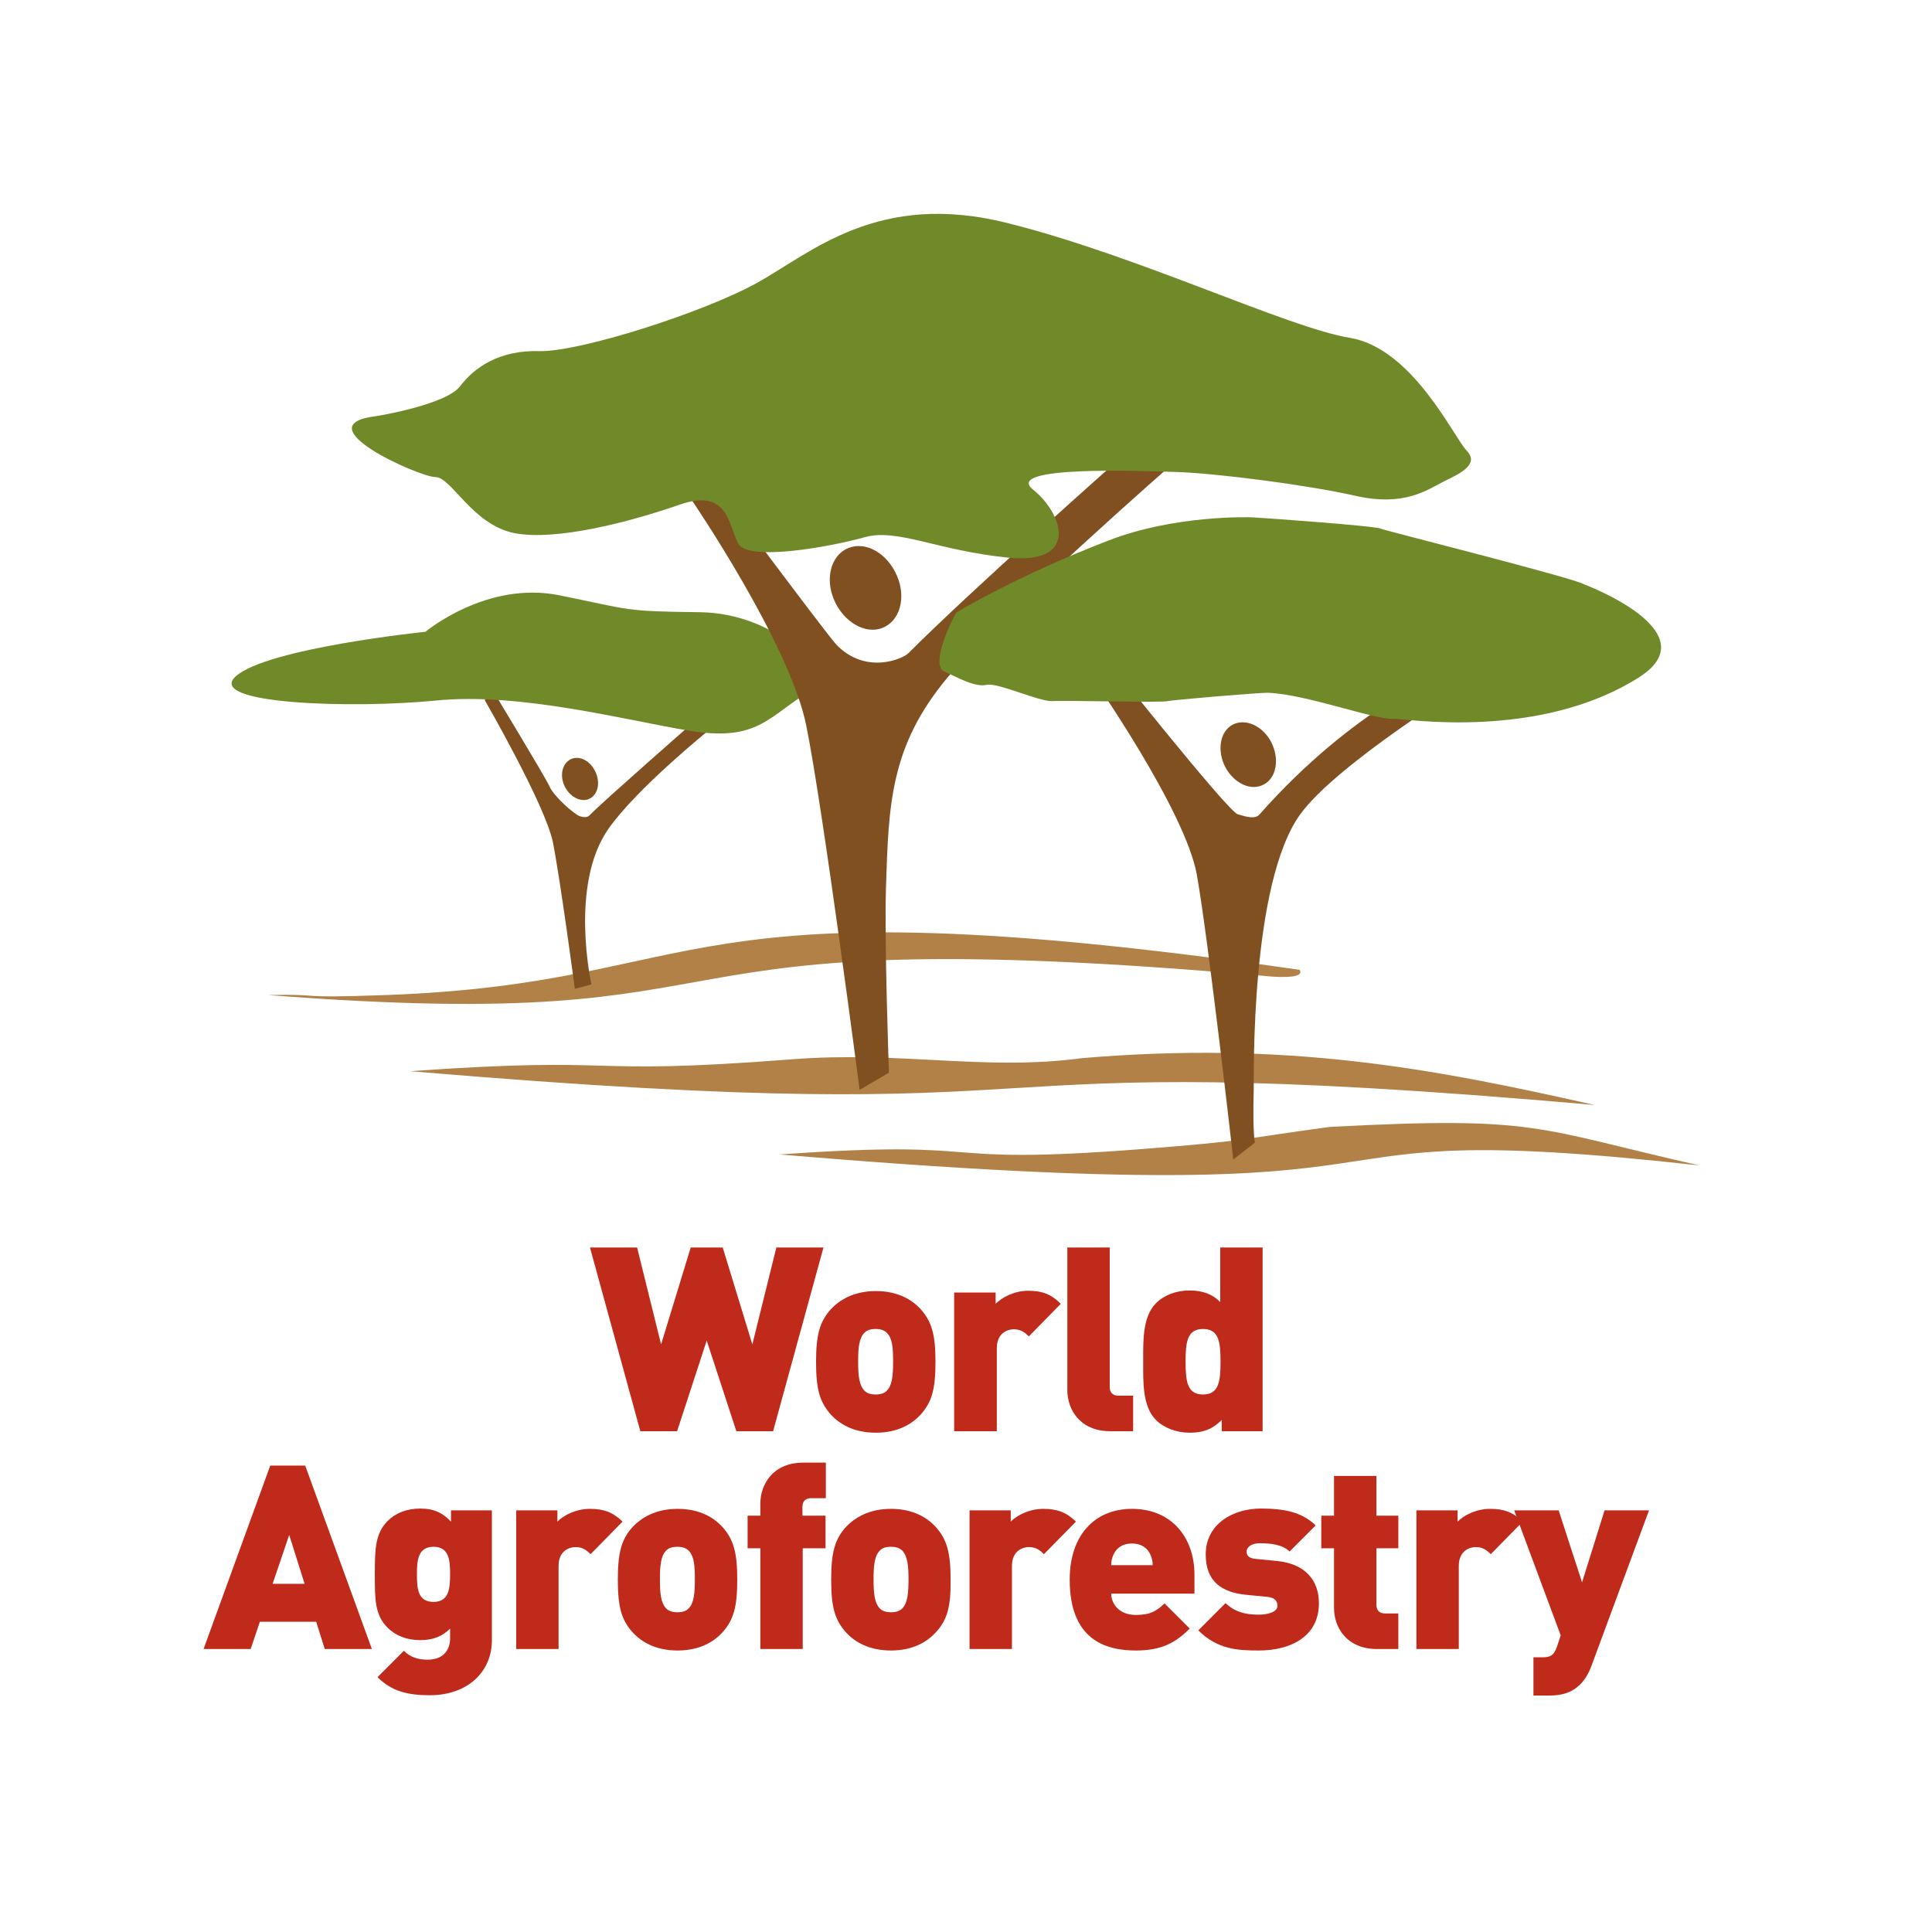
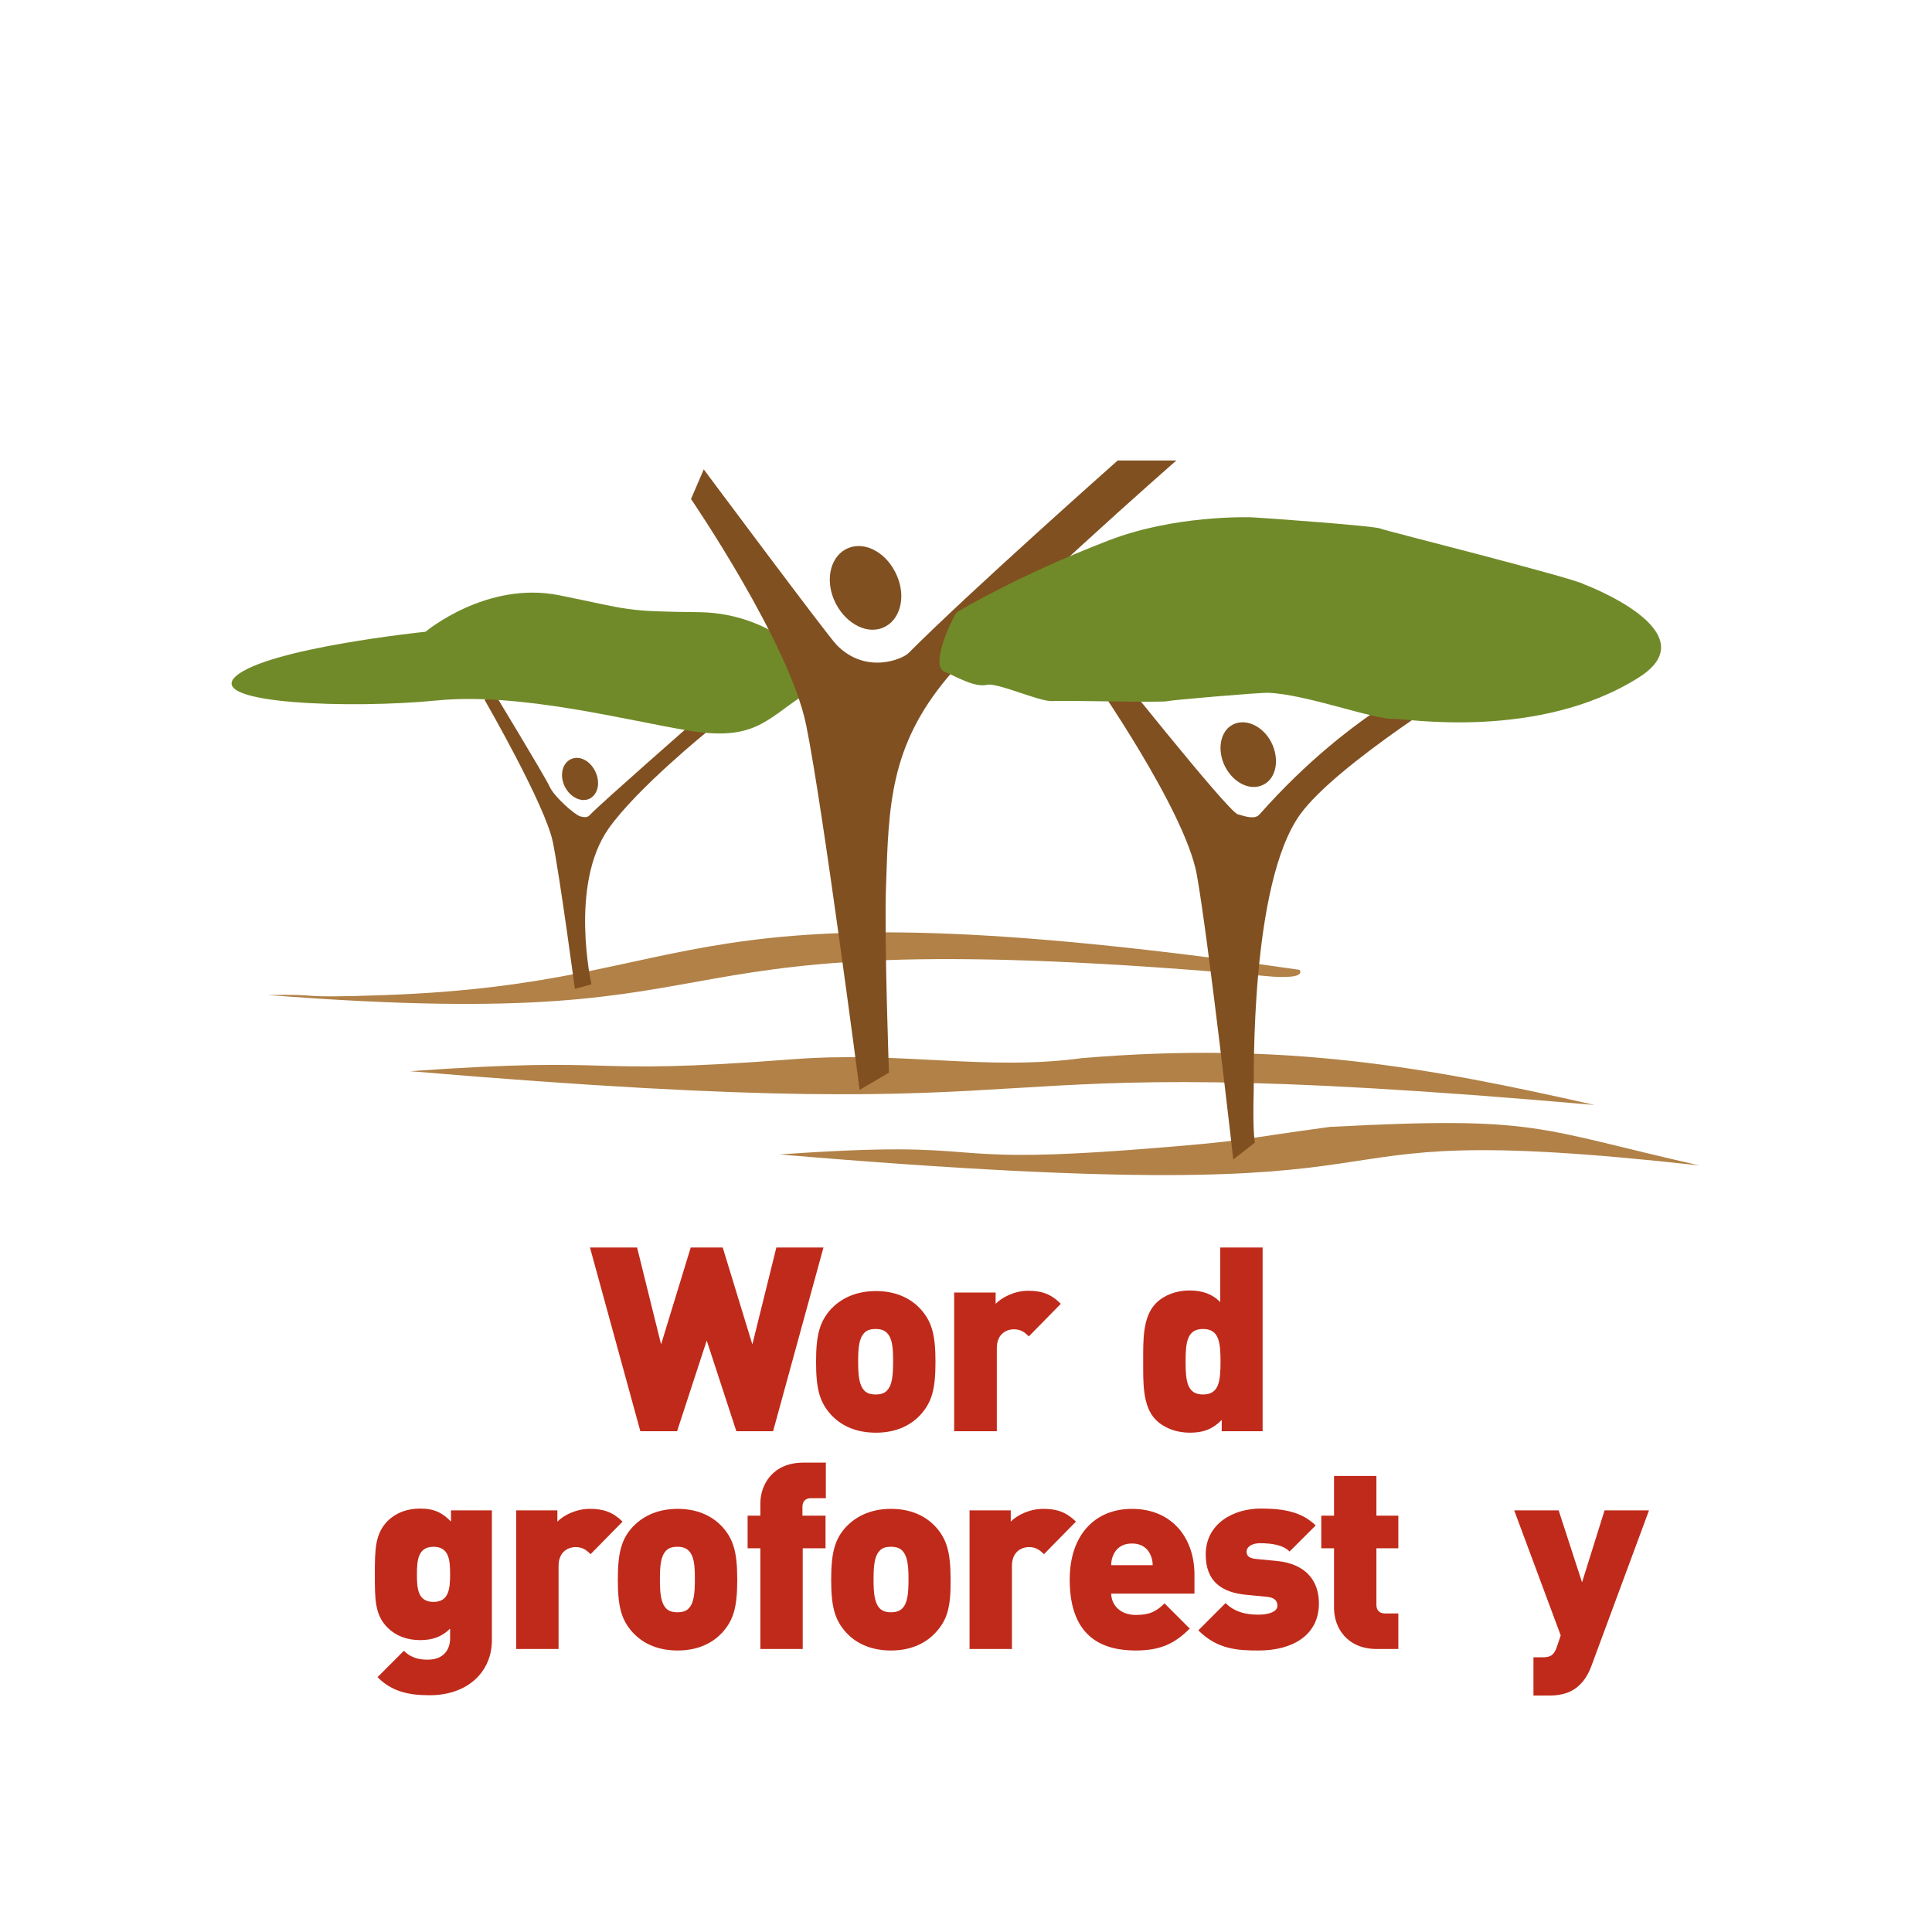
<svg xmlns="http://www.w3.org/2000/svg" version="1.1" id="layer" x="0px" y="0px" viewBox="-153 -46 652 652" style="enable-background:new -153 -46 652 652;" xml:space="preserve">
  <style type="text/css">
	.st0{fill:#C02A1A;}
	.st1{fill-rule:evenodd;clip-rule:evenodd;fill:#B18147;}
	.st2{fill:#805021;}
	.st3{fill:#718A29;}
</style>
  <polygon class="st0" points="107.9,437 95.5,437 85.5,406.4 75.5,437 63.1,437 46.1,375 62,375 70.1,407.7 80.1,375 90.9,375   100.9,407.7 109,375 124.9,375 " />
  <g>
    <path class="st0" d="M157.6,431.5c-2.8,3-7.5,6-15,6c-7.6,0-12.3-3-15.1-6c-3.9-4.3-5.1-8.7-5.1-17.9c0-9.1,1.2-13.6,5.1-17.9   c2.8-2.9,7.5-6,15.1-6c7.6,0,12.3,3.1,15,6c3.9,4.3,5.1,8.8,5.1,17.9C162.7,422.8,161.5,427.2,157.6,431.5 M146.3,403.8   c-0.9-0.9-2.1-1.3-3.8-1.3c-1.7,0-3,0.4-3.8,1.3c-1.8,1.8-2.1,5.1-2.1,9.7c0,4.6,0.3,7.9,2.1,9.8c0.9,0.9,2.1,1.3,3.8,1.3   c1.7,0,3-0.4,3.8-1.3c1.8-1.8,2.1-5.1,2.1-9.8C148.4,409,148.2,405.7,146.3,403.8" />
    <path class="st0" d="M194.2,405c-1.4-1.4-2.7-2.4-5.1-2.4c-1.9,0-5.7,1.1-5.7,6.4v28H169v-46.8H183v3.8c2.1-2.1,6.2-4.4,11-4.4   c4.6,0,7.7,1.1,11,4.4L194.2,405z" />
-     <path class="st0" d="M221.7,437c-10.3,0-14.5-7.4-14.5-13.8V375h14.3v47.1c0,1.8,1,2.9,2.9,2.9h5v12H221.7z" />
    <path class="st0" d="M259.3,437v-3.8c-2.9,2.9-5.9,4.3-10.8,4.3c-4.5,0-8.7-1.6-11.4-4.3c-4.6-4.6-4.3-12.8-4.3-19.7   c0-6.9-0.3-15,4.3-19.7c2.7-2.7,6.8-4.3,11.3-4.3c4.6,0,7.8,1.3,10.4,3.9V375h14.3V437H259.3z M253,402.5c-5.3,0-5.9,4.3-5.9,11   c0,6.8,0.6,11.1,5.9,11.1c5.3,0,5.9-4.3,5.9-11.1C258.9,406.8,258.3,402.5,253,402.5" />
-     <path class="st0" d="M-43.4,510.5l-2.9-9.2h-19l-3.1,9.2h-15.9l22.5-61.9H-50l22.5,61.9H-43.4z M-55.4,472l-5.6,16.5h10.8   L-55.4,472z" />
    <path class="st0" d="M-8,526.1c-7.3,0-12.8-1.3-17.6-6.1l8.9-8.9c2.2,2.2,4.8,3,8,3c6,0,7.6-4.1,7.6-7.1v-3.4   c-2.6,2.6-5.7,3.9-10.1,3.9c-4.5,0-8.3-1.5-11-4.2c-4.3-4.3-4.3-9.5-4.3-18c0-8.5,0.1-13.7,4.3-18c2.7-2.7,6.5-4.2,11-4.2   c4.8,0,7.6,1.5,10.4,4.4v-3.8h13.8v43.4C13.2,518.2,4.8,526.1-8,526.1 M-6.7,476c-5.2,0-5.6,4.5-5.6,9.3c0,4.8,0.3,9.3,5.6,9.3   c5.2,0,5.6-4.5,5.6-9.3C-1.1,480.6-1.4,476-6.7,476" />
    <path class="st0" d="M46.3,478.5c-1.4-1.4-2.7-2.4-5.1-2.4c-1.9,0-5.7,1.1-5.7,6.4v28H21.2v-46.8h13.9v3.8c2.1-2.1,6.2-4.3,11-4.3   c4.6,0,7.7,1.1,11,4.3L46.3,478.5z" />
    <path class="st0" d="M90.7,505c-2.8,3-7.5,6-15,6c-7.6,0-12.3-3-15.1-6c-3.9-4.3-5.1-8.7-5.1-17.9c0-9.1,1.2-13.7,5.1-17.9   c2.8-2.9,7.5-6,15.1-6c7.6,0,12.3,3.1,15,6c3.9,4.3,5.1,8.8,5.1,17.9C95.8,496.3,94.6,500.7,90.7,505 M79.4,477.3   c-0.9-0.9-2.1-1.3-3.8-1.3c-1.7,0-3,0.4-3.8,1.3c-1.8,1.8-2.1,5.1-2.1,9.7c0,4.6,0.3,7.9,2.1,9.8c0.9,0.9,2.1,1.3,3.8,1.3   c1.7,0,3-0.4,3.8-1.3c1.8-1.8,2.1-5.2,2.1-9.8C81.5,482.5,81.3,479.2,79.4,477.3" />
    <path class="st0" d="M117.9,476.5v34h-14.3v-34h-4.3v-11h4.3v-4.1c0-6.4,4.2-13.8,14.5-13.8h7.6v12h-5c-1.9,0-2.9,1.1-2.9,2.9v3   h7.8v11H117.9z" />
    <path class="st0" d="M162.7,505c-2.8,3-7.5,6-15,6c-7.6,0-12.3-3-15.1-6c-3.9-4.3-5.1-8.7-5.1-17.9c0-9.1,1.2-13.7,5.1-17.9   c2.8-2.9,7.5-6,15.1-6c7.6,0,12.3,3.1,15,6c3.9,4.3,5.1,8.8,5.1,17.9C167.9,496.3,166.7,500.7,162.7,505 M151.5,477.3   c-0.9-0.9-2.1-1.3-3.8-1.3c-1.8,0-3,0.4-3.8,1.3c-1.8,1.8-2.1,5.1-2.1,9.7c0,4.6,0.3,7.9,2.1,9.8c0.9,0.9,2.1,1.3,3.8,1.3   c1.7,0,2.9-0.4,3.8-1.3c1.8-1.8,2.1-5.2,2.1-9.8C153.6,482.5,153.3,479.2,151.5,477.3" />
    <path class="st0" d="M199.3,478.5c-1.4-1.4-2.7-2.4-5.1-2.4c-1.9,0-5.7,1.1-5.7,6.4v28h-14.3v-46.8h13.9v3.8   c2.1-2.1,6.2-4.3,11-4.3c4.6,0,7.7,1.1,11,4.3L199.3,478.5z" />
    <path class="st0" d="M222,491.7c0,3.8,2.9,7.3,8.3,7.3c5,0,7.1-1.4,9.7-3.9l8.5,8.5c-4.8,4.8-9.5,7.4-18.2,7.4   c-10.3,0-22.3-3.7-22.3-23.9c0-15.3,8.7-23.9,21-23.9c13.6,0,21.1,9.9,21.1,22.2v6.4H222z M235.2,478.6c-0.9-2-2.8-3.7-6.2-3.7   c-3.4,0-5.3,1.7-6.2,3.7c-0.6,1.2-0.8,2.5-0.8,3.6H236C236,481.1,235.8,479.8,235.2,478.6" />
    <path class="st0" d="M271.8,511c-7,0-13.9-0.3-20.4-6.8l9.2-9.2c3.9,3.9,9,3.9,11.4,3.9c2.1,0,6.1-0.6,6.1-3c0-1.3-0.6-2.7-3.4-3   l-7.2-0.7c-8.1-0.8-13.6-4.4-13.6-13.6c0-10.4,9.3-15.5,18.6-15.5c7.7,0,13.8,1.1,18.5,5.7l-8.8,8.8c-2.3-2.3-6.3-2.8-9.9-2.8   c-3.5,0-4.6,1.7-4.6,2.7c0,0.5-0.2,2.3,3.1,2.6l7.2,0.7c9.8,1,14.1,6.8,14.1,14.3C292.1,506.2,282.7,511,271.8,511" />
    <path class="st0" d="M311.7,510.5c-10.3,0-14.5-7.4-14.5-13.8v-20.2h-4.3v-11h4.3v-13.4h14.3v13.4h7.4v11h-7.4v19.1   c0,1.8,1,2.9,2.9,2.9h4.5v12H311.7z" />
-     <path class="st0" d="M350.1,478.5c-1.4-1.4-2.7-2.4-5.1-2.4c-1.9,0-5.7,1.1-5.7,6.4v28h-14.3v-46.8h13.9v3.8   c2.1-2.1,6.2-4.3,11-4.3c4.6,0,7.7,1.1,11,4.3L350.1,478.5z" />
    <path class="st0" d="M384.1,516.1c-1,2.7-2.2,4.7-3.7,6.2c-2.8,2.9-6.3,3.9-10.5,3.9h-5.4v-12.9h3.1c2.5,0,3.8-0.6,4.8-3.5l1.3-3.9   L358,463.7h15l7.9,24.3l7.6-24.3h15L384.1,516.1z" />
    <path class="st1" d="M385.1,326.9c-237.5-20.9-151.8,9.6-399.7-11.4c74.9-5.3,54.8,1.7,128.7-4c37-2.9,65.4,4,98-0.4   C280.7,305.3,329.5,314.3,385.1,326.9" />
    <path class="st1" d="M420.5,347.3c-158.6-17.6-62.4,17.3-310.4-3.7c74.9-5.3,48.1,3.9,122-1.8c37-2.9,31.2-3.1,63.7-7.5   C366.4,330.6,364.8,334.7,420.5,347.3" />
    <path class="st1" d="M285.6,281.3c1.2,2-2.2,2.7-9,2.3C46.2,263,117.7,303.8-62.6,289.8c21.2-0.4,6.3,1.2,39.9,0   C89.7,285.7,70.3,250.2,285.6,281.3" />
    <path class="st2" d="M85.9,200.7c0,0-23.9,19.3-33.5,32.9c-13.4,19-5.8,52.6-5.8,52.6l-5.6,1.5c0,0-4.9-36.8-7.4-49.4   c-2.5-12.5-23-48-23-48l1.9-4.6c0,0,18.6,30.6,20,33.8c1.4,3.2,8.3,9.4,10.3,10c2,0.5,2.6,0.3,3.5-0.7c3.5-3.7,35-31.3,35-31.3   L85.9,200.7z" />
    <path class="st3" d="M-9.4,167.2c0,0,20.6-17.3,45.2-12.3c24.7,5,21.4,5.4,47.3,5.7c25.9,0.3,46.3,20.4,34.3,28.5   c-12,8.1-16.4,15-37.8,11.5c-21.3-3.5-57.1-13-85.3-10.2c-28.1,2.8-78.3,1.3-67.7-8.2C-62.7,172.7-9.4,167.2-9.4,167.2" />
    <path class="st2" d="M48.1,214.8c1.6,3.8,0.5,7.7-2.5,8.9c-2.9,1.1-6.6-1-8.2-4.7s-0.5-7.7,2.5-8.9C42.9,208.9,46.5,211,48.1,214.8   " />
    <path class="st2" d="M244,109.4c0,0-59.6,52.1-77.2,73.2c-19.5,23.3-19.9,43.2-20.8,70.7c-0.6,18.5,1,62.7,1,62.7l-9.9,5.8   c0,0-12.4-95.3-18-122.9c-5.5-27.6-38.9-76.5-38.9-76.5l4.3-10c0,0,41.7,56,44.8,59.2c9.8,10.1,22.2,4.9,24.3,2.8   c20.6-20.7,70.6-65,70.6-65H244z" />
-     <path class="st3" d="M-25.8,94.4c0,0,23.4-3.8,28.1-10.1C7.1,78,15.5,72.1,29,72.5c13.5,0.3,55.1-12.9,73.4-23   c18.3-10.1,40.8-31.3,84.7-20.2c44,11,94.2,35.2,115.4,38.7c21.2,3.5,35.1,33.5,39.4,38c4.4,4.5-1.6,7.6-7.5,10.4   c-5.8,2.9-13.3,8.7-30.1,4.9c-16.8-3.8-47.4-7.6-59.9-8c-12.5-0.4-58.9-2.2-48.8,5.9c10.1,8.1,15.8,25.3-8.3,23   c-24-2.4-37.5-10-48.5-6.9c-11,3.1-39.4,8.4-42.7,2.1c-3.3-6.3-3.3-18.8-19.7-13.1c-16.4,5.7-41.6,12.4-55.9,9.6   C6.3,131-0.7,114.9-6.1,115C-11.4,115-51.3,97.3-25.8,94.4" />
    <path class="st2" d="M149.7,148.3c3.2,7.4,1,15.3-4.9,17.6c-5.8,2.3-13.1-2-16.3-9.4c-3.2-7.4-1-15.3,4.9-17.6   C139.3,136.6,146.5,140.8,149.7,148.3" />
    <path class="st2" d="M343.4,184c0,0-45.2,27.7-57.6,44.8c-16.9,23.4-15.6,88.5-15.7,92.9c-0.4,14.9,0.4,17.9,0.4,17.9l-7.3,5.7   c0,0-8.4-74.3-12.3-96.1c-3.9-21.8-35.5-66.9-35.5-66.9l3.6-7.8c0,0,42.3,53.3,45.7,54.3c3.4,1,5.9,1.7,7.4,0   c31.7-35.9,62.9-48.3,62.9-48.3L343.4,184z" />
    <path class="st3" d="M400.1,182.6c-33.9,21.5-79.6,13.8-82.4,14c-6.5,0.5-29.7-8.3-42.7-8.8c-3.1-0.1-33.1,2.5-33.9,2.8   c-1.3,0.6-34.9-0.3-39,0c-4.1,0.3-18.5-6.3-22-5.5c-4.1,1-10.1-2.6-14.5-4.5c-4.4-2,1.6-15.6,4.1-19.8c0.2-0.3,21-12.7,51.4-24.4   c22.2-8.6,47.3-7.9,48.8-7.8c5.1,0.3,41.4,2.9,43,3.8c1.2,0.6,65.1,16.6,68.7,18.8C381.6,151.2,424.4,167.2,400.1,182.6" />
    <path class="st2" d="M276.5,205.5c2.4,5.8,0.8,11.9-3.8,13.6c-4.5,1.8-10.2-1.5-12.7-7.3c-2.4-5.8-0.8-11.9,3.8-13.6   S274.1,199.8,276.5,205.5" />
  </g>
</svg>